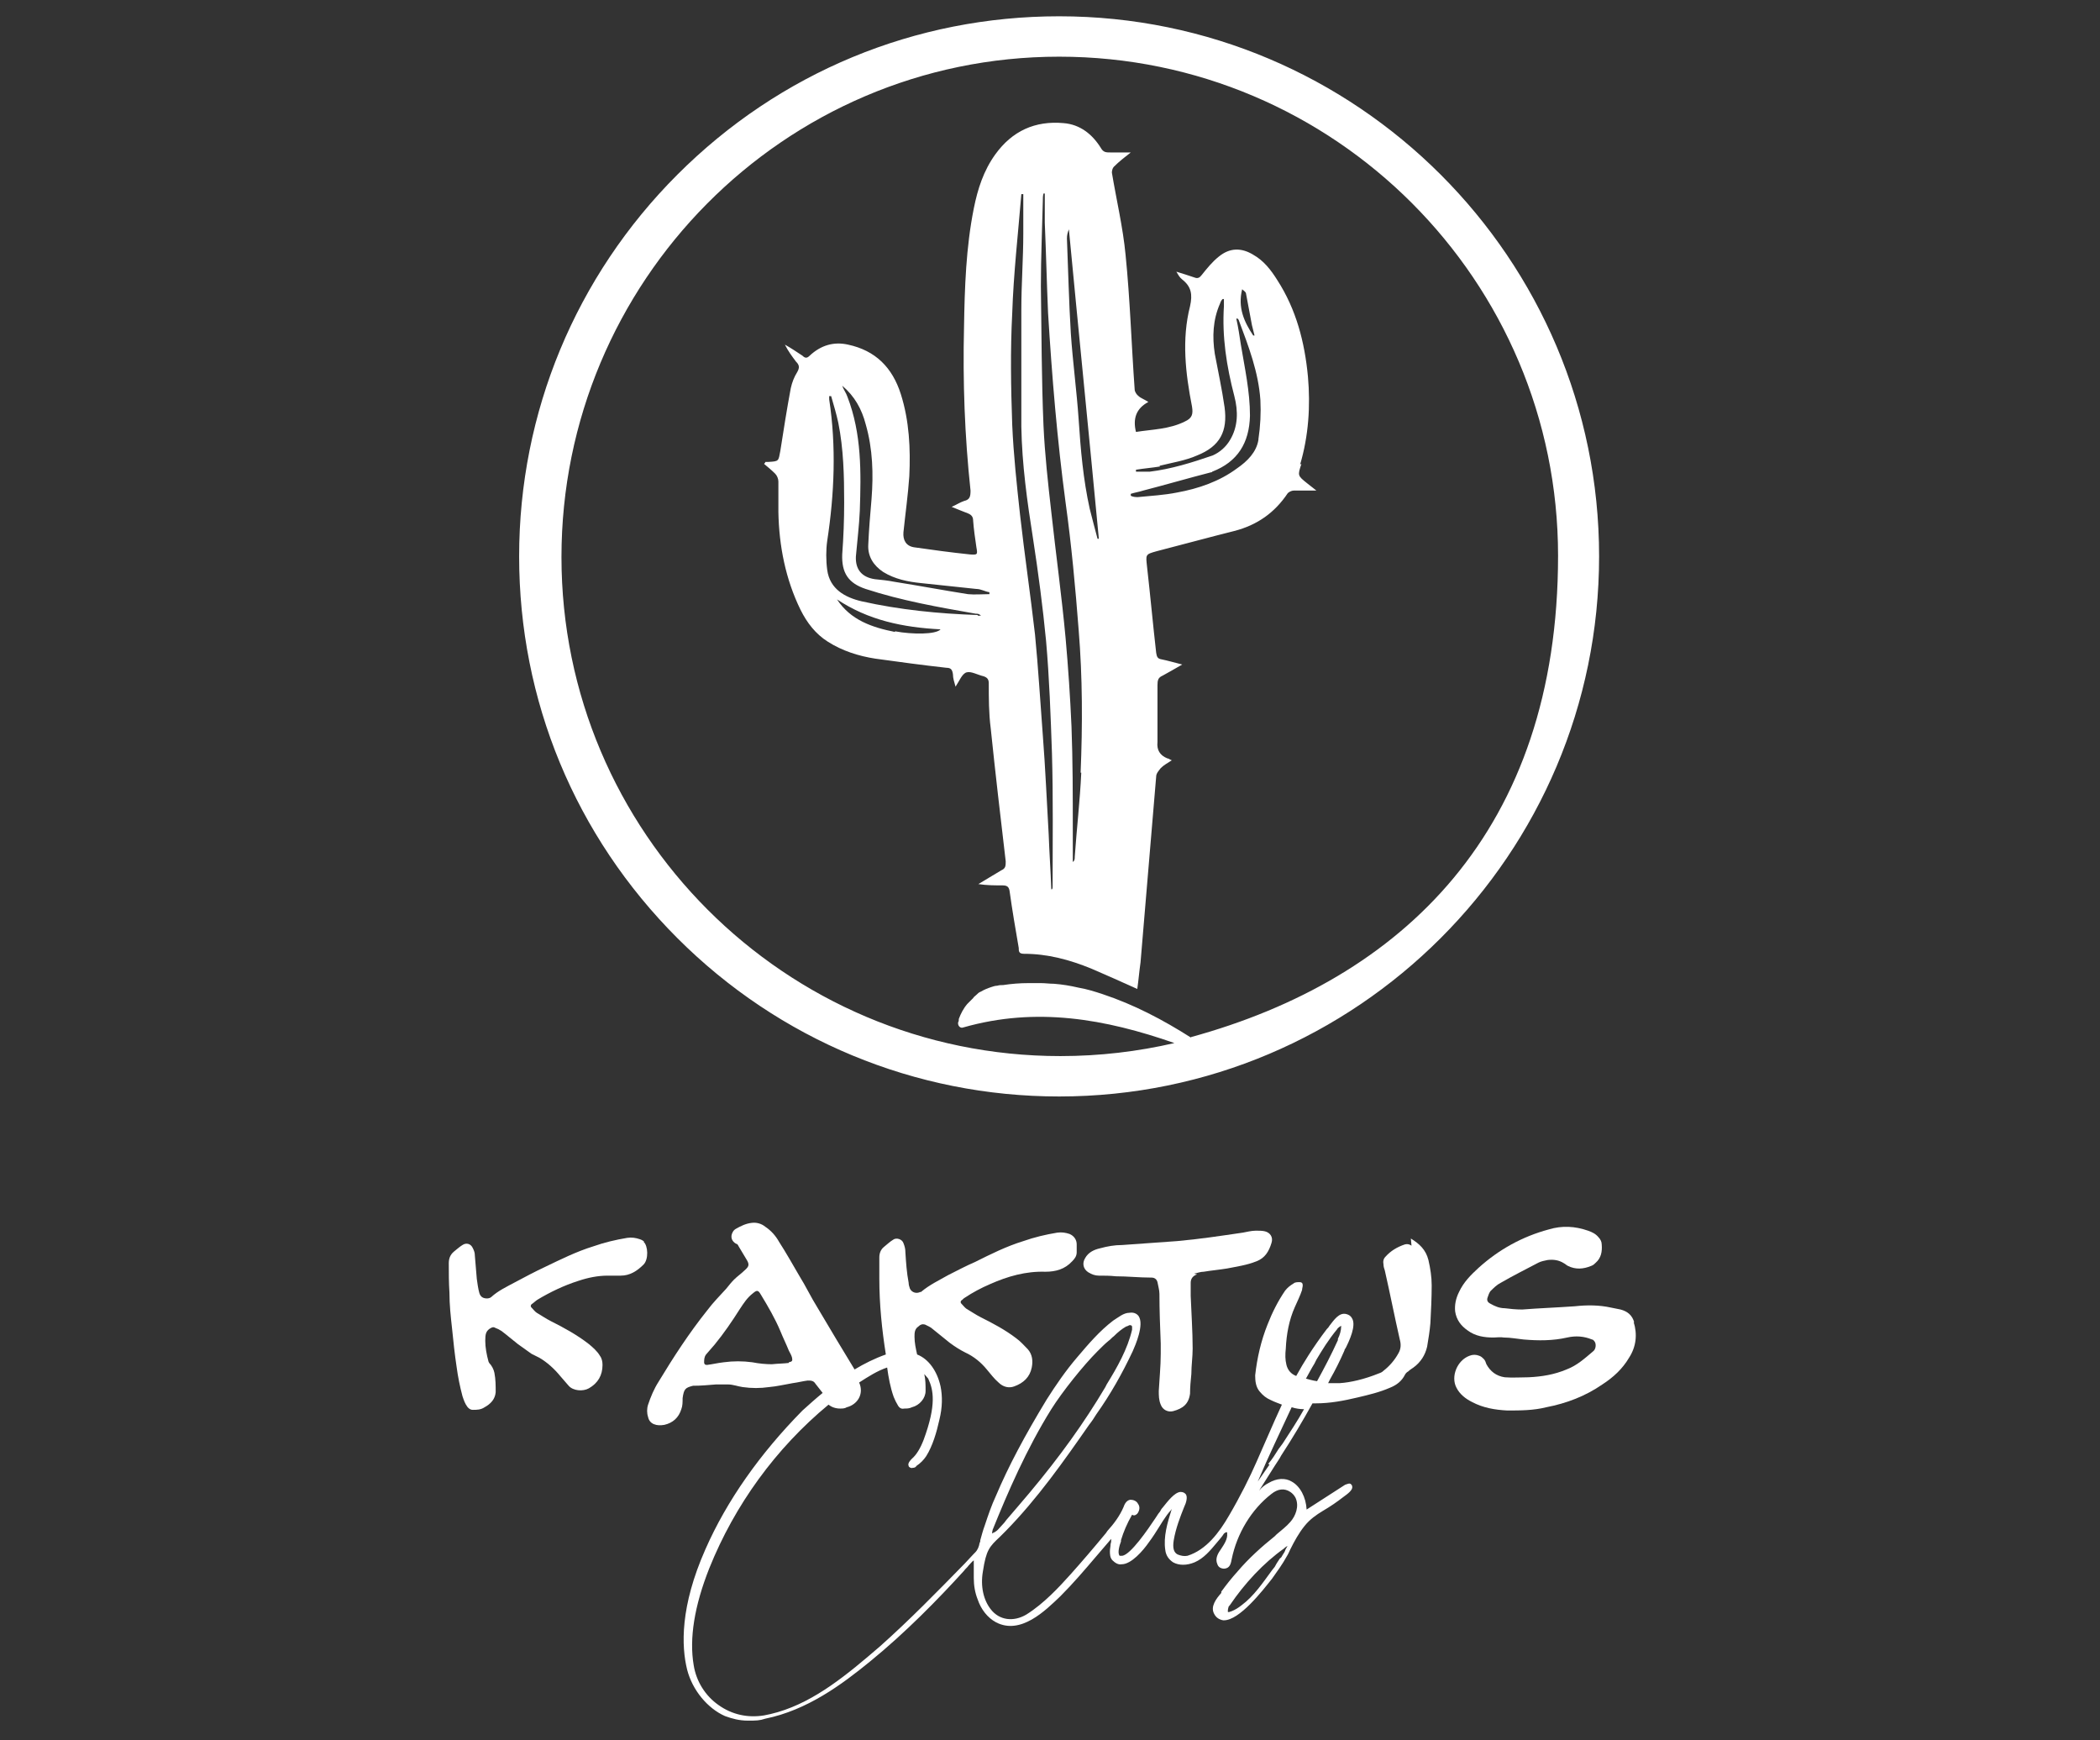
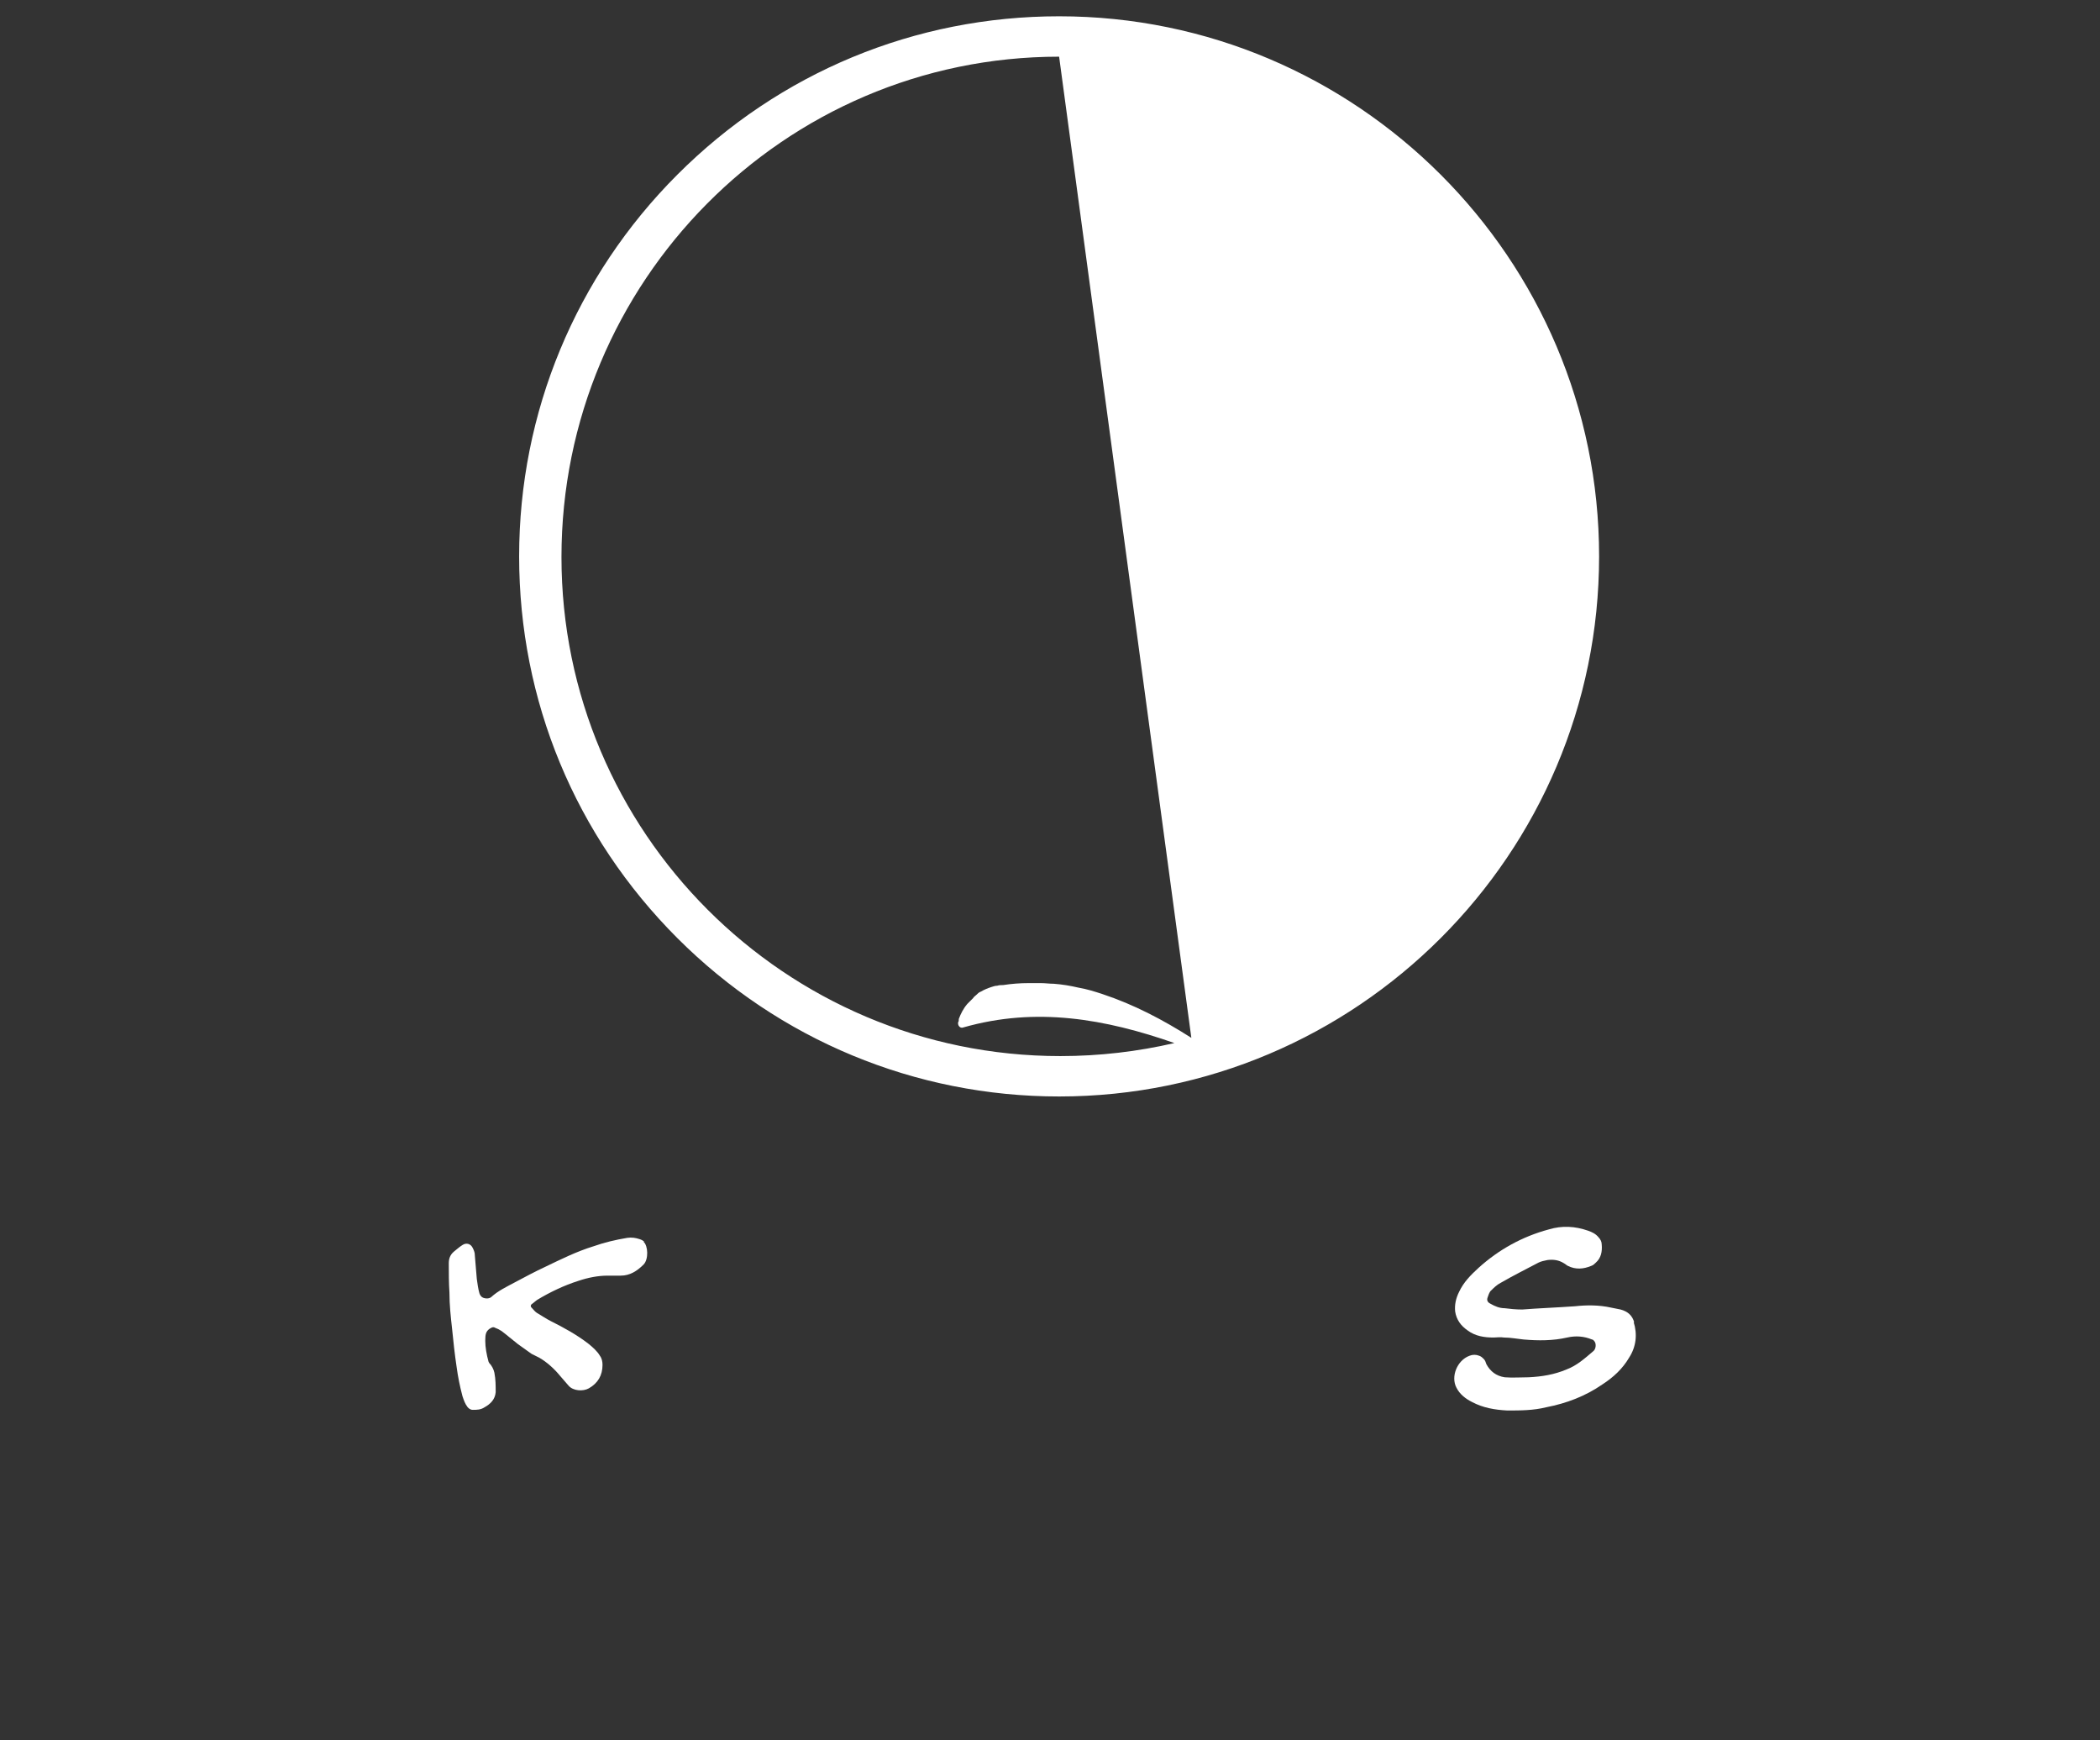
<svg xmlns="http://www.w3.org/2000/svg" id="Ebene_1" data-name="Ebene 1" version="1.1" viewBox="0 0 322.4 267.1">
  <rect x="0" y="0" width="322.4" height="267.1" fill="#333333" stroke="none" />
  <defs>
    <style>
      .cls-1 {
        fill: #fff;
        stroke-width: 0px;
      }
    </style>
  </defs>
-   <path class="cls-1" d="M199.6,71.3c1.3-4.4,1.6-9,1.2-13.5-.5-5.3-1.8-10.3-4.7-14.8-1-1.6-2.1-3-3.7-3.9-1.8-1.1-3.6-1.1-5.3.3-1,.8-1.8,1.8-2.6,2.8-.3.4-.6.6-1.1.4-.9-.3-1.8-.6-2.8-.9.3.5.5.9.9,1.2,1.4,1.1,1.6,2.3,1.2,4.1-1.3,5.1-.7,10.3.3,15.4.2,1.2,0,1.8-1.1,2.3-2.4,1.2-5,1.2-7.5,1.6-.5-2,0-3.6,1.9-4.6-.6-.4-1.2-.6-1.5-.9-.3-.2-.6-.7-.6-1-.5-6.9-.7-13.8-1.4-20.7-.4-4.2-1.4-8.4-2.1-12.6,0-.3.1-.7.3-.9.8-.8,1.7-1.5,2.6-2.2-1.1,0-2.1,0-3.1,0-.7,0-1.1,0-1.5-.7-1.3-2.1-3.2-3.6-5.7-3.8-4.4-.4-7.9,1.2-10.5,4.8-1.8,2.5-2.7,5.3-3.3,8.3-1.2,6-1.4,12.1-1.5,18.2-.2,8.4.1,16.7,1,25.1,0,.9-.1,1.4-1,1.6-.6.2-1.2.6-1.9.9,1,.4,1.7.7,2.5,1,.5.2.8.5.8,1.1.1,1.4.3,2.7.5,4.1.2,1.1.2,1.2-1,1.1-2.9-.3-5.8-.7-8.6-1.1-1.2-.2-1.7-1.1-1.6-2.3.3-2.9.7-5.7.9-8.6.2-4.2,0-8.5-1.3-12.6-1.3-4.1-3.9-6.7-8.1-7.6-2.2-.5-4.2.1-5.9,1.7-.4.4-.7.4-1.1,0-.9-.6-1.8-1.2-2.7-1.7.5,1,1.1,1.8,1.7,2.6.5.5.6.9.2,1.6-.5.8-.8,1.6-1,2.5-.6,3.2-1.1,6.4-1.6,9.6-.3,1.6-.2,1.6-1.8,1.7-.2,0-.3,0-.5,0,0,.1-.1.2-.2.3.6.5,1.2,1,1.7,1.5.3.3.5.8.5,1.2,0,1.6,0,3.1,0,4.7.1,5.2,1.1,10.3,3.4,15,1,2,2.3,3.7,4.2,4.9,2.2,1.4,4.7,2.2,7.3,2.6,3.6.5,7.3,1,10.9,1.4.7,0,.9.3,1,1,0,.6.2,1.2.4,1.9.6-.9,1-2,1.7-2.2.7-.2,1.7.4,2.6.6.6.2.8.5.8,1.1,0,2.3,0,4.6.3,6.9.7,6.8,1.5,13.6,2.3,20.4,0,.7,0,1.1-.7,1.4-1.2.7-2.3,1.4-3.5,2.1,1.3.2,2.5.2,3.7.2.7,0,1,.2,1.1.9.4,2.9.9,5.8,1.4,8.7,0,.5,0,.9.8.9,3.6,0,7,.9,10.4,2.3,2.3,1,4.6,2,7,3.1.2-1.4.3-2.7.5-4.1.8-9.5,1.6-19,2.4-28.5,0-.5.4-.9.7-1.3.5-.5,1.1-.8,1.7-1.2-.3-.1-.5-.3-.7-.3q-1.7-.7-1.5-2.5s0,0,0,0c0-2.9,0-5.8,0-8.7,0-.8.1-1.2.8-1.5.9-.5,1.8-1,3-1.7-1.2-.3-2.2-.6-3.2-.8-.6-.1-.7-.4-.8-1-.5-4.4-.9-8.8-1.4-13.2-.2-1.9-.3-1.9,1.5-2.4,3.9-1,7.9-2.1,11.9-3.1,3.5-.9,6.2-2.8,8.2-5.8.2-.2.6-.4.9-.4,1.1,0,2.3,0,3.5,0-.5-.4-1-.8-1.4-1.1-1.5-1.2-1.5-1.2-.9-3ZM137.4,97c-3.5-.7-6.8-1.8-8.9-5,4.8,3.2,10.1,4.3,15.9,4.6-.7.8-4.3.8-7,.3ZM150.1,94.4c-6-.2-12-.8-17.8-2.1-2.6-.6-4.9-1.9-5.3-4.8-.2-1.5-.2-3.1,0-4.5,1.1-7.2,1.4-14.5.3-21.7,0-.2,0-.3,0-.5,0,0,.2,0,.3,0,.4,1.4.8,2.7,1.1,4.1.8,4,.9,8.1.9,12.2,0,2.7-.1,5.3-.3,8-.1,2.8.9,4.4,3.6,5.3,5.5,1.8,11.2,2.8,16.9,3.8.3,0,.5,0,.8.3-.2,0-.3,0-.5,0ZM151.8,91.2c-1.1,0-2.2.1-3.2,0-3.8-.6-7.5-1.3-11.3-1.9-1-.2-2-.3-3-.4-2-.3-3-1.5-2.9-3.5.2-2.3.5-4.7.6-7,.2-5.9.3-11.8-1.9-17.5-.2-.6-.6-1.1-.8-1.7,1.9,1.6,3,3.6,3.6,5.9,1.1,3.8,1.2,7.7.9,11.5-.2,2.3-.4,4.7-.5,7-.1,1.8.8,3.2,2.3,4.2,1.8,1.1,3.8,1.5,5.8,1.7,2.8.3,5.7.6,8.5.9.7,0,1.3.4,2,.5,0,0,0,.2,0,.3ZM161.4,136.5c-.1-2.8-.3-5.6-.4-8.4-.3-5.1-.5-10.1-.9-15.2-.4-5.2-.7-10.4-1.2-15.5-.7-6.1-1.6-12.2-2.3-18.4-.5-4.6-1-9.2-1.2-13.8-.2-5.7-.3-11.4,0-17.1.2-6.1.9-12.2,1.4-18.3,0,0,.2,0,.3,0,0,2,0,4,0,6,0,3.9-.3,7.8-.3,11.7,0,6,0,12,0,18,.1,5.8.9,11.5,1.8,17.2.8,5.2,1.5,10.5,2,15.7.5,5.7.7,11.4.9,17.2.2,6.8.1,13.6.1,20.5,0,.1,0,.3-.1.4ZM166,118.6c-.2,4.3-.7,8.6-1,12.9,0,.3,0,.6-.3.8,0-1.7,0-3.4,0-5,0-5.3,0-10.5-.2-15.8-.2-4.5-.5-9-.9-13.5-.6-6.5-1.5-13-2.2-19.4-.5-4.4-1-8.9-1.2-13.3-.3-7.1-.3-14.3-.4-21.4,0-4.4.2-8.8.3-13.1,0-.4,0-.7.1-1.1,0,0,.2,0,.2,0,0,1.5,0,3,0,4.5.2,4.6.3,9.2.5,13.8.6,9.8,1.4,19.5,2.7,29.2.9,6.5,1.5,13,2,19.5.6,7.3.6,14.6.3,21.9ZM168.5,82.7c-.4-1.5-.8-3-1.2-4.6-1-4.5-1.4-9.1-1.7-13.7-.3-4.4-.9-8.8-1.2-13.2-.3-4.9-.4-9.7-.6-14.6,0-.5.1-.9.3-1.4,1.5,15.8,3.1,31.6,4.6,47.5,0,0-.2,0-.3,0ZM190.7,44.4c.2.2.6.4.6.7.3,1.6.6,3.2.9,4.8.1.5.3,1.1.4,1.6,0,0-.2,0-.2,0-1.4-2.1-2.4-4.3-1.7-7.1ZM178,71.5c2-.5,4-.8,5.8-1.6,3.5-1.4,4.7-3.7,4.2-7.4-.4-2.8-1-5.5-1.5-8.2-.4-2.6-.3-5.2.8-7.7.1-.3.2-.5.4-.7,0,0,.1,0,.2,0,0,.4,0,.7,0,1.1-.3,4.7.4,9.2,1.6,13.8.6,2.3.6,4.7-.7,6.8-.6,1-1.5,1.8-2.6,2.3-3.2,1.1-6.4,2.1-9.7,2.5-.7,0-1.4,0-2.1,0,0-.1,0-.2,0-.3,1.2-.2,2.5-.3,3.7-.5ZM193.2,67.5c-.3,1.9-1.7,3.3-3.3,4.4-2.7,2-5.9,3.1-9.2,3.7-2,.4-4,.5-6,.7-.3,0-.7,0-1.1-.2,0,0,0-.2,0-.3.6-.2,1.3-.3,1.9-.5,3.5-.9,6.9-1.9,10.4-2.8,0,0,.2,0,.2-.1,3.9-1.5,5.7-4.4,5.8-8.6,0-3.7-.8-7.3-1.4-10.9-.2-1.3-.4-2.7-.7-4h.2c0,0,.2.2.2.3,1.5,4,3,7.9,3.3,12.2.1,2,0,4-.3,6Z" />
-   <path class="cls-1" d="M162.6,2.5c-22.1,0-42.9,8.6-58.6,24.3-15.6,15.6-24.3,36.5-24.3,58.6s8.6,42.9,24.3,58.6c15.6,15.6,36.5,24.3,58.6,24.3,45.7,0,82.9-37.2,82.9-82.9S208.3,2.5,162.6,2.5ZM182.9,159.3c-4.4-2.8-8.8-5.1-13.6-6.7-1.2-.4-2.5-.8-3.7-1-1.3-.3-2.5-.5-3.8-.6-.7,0-1.3-.1-2-.1-.6,0-1.3,0-1.9,0-1.3,0-2.6.1-3.9.3-.3,0-.6,0-.9.1-.3,0-.6.1-.9.2-.6.2-1.1.4-1.6.7-.3.1-.5.3-.7.5-.2.2-.4.3-.5.5-.3.3-.6.6-.9.9-.6.7-1,1.5-1.3,2.3,0,.2,0,.4-.1.5-.1.5.3,1,.8.8,11.2-3.2,21.8-1.3,32.4,2.4-5.6,1.3-11.5,2-17.5,2-42.3,0-76.6-34.4-76.6-76.6S120.3,8.7,162.6,8.7s76.6,34.4,76.6,76.6-23.9,65-56.4,73.9Z" />
+   <path class="cls-1" d="M162.6,2.5c-22.1,0-42.9,8.6-58.6,24.3-15.6,15.6-24.3,36.5-24.3,58.6s8.6,42.9,24.3,58.6c15.6,15.6,36.5,24.3,58.6,24.3,45.7,0,82.9-37.2,82.9-82.9S208.3,2.5,162.6,2.5ZM182.9,159.3c-4.4-2.8-8.8-5.1-13.6-6.7-1.2-.4-2.5-.8-3.7-1-1.3-.3-2.5-.5-3.8-.6-.7,0-1.3-.1-2-.1-.6,0-1.3,0-1.9,0-1.3,0-2.6.1-3.9.3-.3,0-.6,0-.9.1-.3,0-.6.1-.9.2-.6.2-1.1.4-1.6.7-.3.1-.5.3-.7.5-.2.2-.4.3-.5.5-.3.3-.6.6-.9.9-.6.7-1,1.5-1.3,2.3,0,.2,0,.4-.1.5-.1.5.3,1,.8.8,11.2-3.2,21.8-1.3,32.4,2.4-5.6,1.3-11.5,2-17.5,2-42.3,0-76.6-34.4-76.6-76.6S120.3,8.7,162.6,8.7Z" />
  <path class="cls-1" d="M250.9,203c-.3-1.1-1-1.7-2.1-2-.5-.1-1-.2-1.5-.3-1.8-.4-3.7-.4-5.5-.2-2.8.2-5.6.3-8.1.5-1,0-1.9-.1-2.7-.2-.8,0-1.5-.3-2.2-.7-.4-.2-.6-.5-.4-1,.1-.3.2-.6.4-.9.5-.5,1-1,1.6-1.3,1.9-1.1,3.9-2.1,5.8-3.1.4-.2.9-.3,1.4-.4.9-.1,1.7,0,2.5.5.2.1.4.3.6.4,1.2.6,2.4.5,3.6,0,.3-.1.5-.3.7-.5.8-.7,1-1.7.9-2.8,0-.4-.2-.8-.5-1.1-.4-.5-1-.8-1.6-1-2-.7-4-.8-6-.2-4.1,1.1-7.7,3.1-10.8,5.9-1.2,1.1-2.3,2.2-3,3.7-.5,1-.7,2-.6,3,.2,1.3.9,2.2,1.9,2.9,1.2.9,2.6,1.1,4,1.1.5,0,1-.1,1.6,0,1,0,2,.2,3,.3,2.3.2,4.5.2,6.7-.3,1.3-.3,2.6-.2,3.8.3.2,0,.3.2.4.3.3.4.2,1.2-.2,1.5-1.3,1.1-2.5,2.2-4.1,2.8-1.9.8-3.8,1.1-5.8,1.2-1.2,0-2.5.1-3.7,0-1.3-.2-2.2-.9-2.8-2-.1-.3-.2-.6-.4-.8-.2-.2-.4-.4-.7-.5-.5-.2-1-.2-1.5,0-1.9.7-2.9,3.2-2,4.9.5,1,1.4,1.7,2.4,2.2,1.7.9,3.5,1.2,5.4,1.3,2,0,4,0,6-.5,3.1-.6,6-1.7,8.6-3.5,1.7-1.1,3.1-2.4,4.1-4.1,1.1-1.7,1.3-3.6.7-5.5Z" />
  <path class="cls-1" d="M98.9,190.6c-.2-.2-.4-.3-.7-.4-.6-.2-1.2-.3-1.9-.2-1.8.3-3.5.7-5.2,1.3-2.6.8-5,2-7.5,3.2-1.5.7-3,1.5-4.5,2.3-1.3.7-2.6,1.3-3.7,2.3-.1.1-.4.2-.6.2-.6,0-1-.2-1.2-.8-.2-.7-.3-1.5-.4-2.2-.1-1.2-.2-2.4-.3-3.6,0-.4-.1-.7-.3-1.1-.3-.7-1-.9-1.6-.5-.5.3-.9.7-1.3,1-.6.5-.8,1.1-.8,1.8,0,1.5,0,3,.1,4.5,0,1.9.2,3.7.4,5.5.2,2,.4,3.9.7,5.9.2,1.5.5,3,.9,4.5.2.6.4,1.2.8,1.7.2.2.4.4.8.4.6,0,1.2,0,1.8-.4.9-.5,1.6-1.2,1.7-2.3,0-1,0-2-.2-3-.1-.5-.4-1.1-.8-1.5,0,0-.1-.2-.1-.2-.3-1.1-.5-2.2-.5-3.2,0-1,.1-1.4.6-1.8.3-.2.6-.4.9-.2.3.1.7.3,1,.5.8.6,1.6,1.3,2.5,2,.7.5,1.4,1,2.1,1.5.4.2.8.4,1.2.6,1.2.7,2.3,1.7,3.2,2.8.4.5.9,1,1.3,1.5.7.8,2.2.9,3.1.4,1.4-.8,2.1-2,2.1-3.6,0-.5-.1-1-.4-1.4-.4-.7-1.1-1.3-1.7-1.8-1.8-1.4-3.8-2.5-5.8-3.5-.8-.4-1.5-.9-2.2-1.3-.3-.2-.5-.5-.8-.8-.2-.2-.1-.4,0-.5.3-.2.6-.5.9-.7,2-1.2,4.1-2.2,6.3-2.9,1.5-.5,3-.8,4.5-.8.7,0,1.3,0,2,0,1.4,0,2.5-.7,3.5-1.7.8-.8.7-2.9,0-3.5Z" />
-   <path class="cls-1" d="M216.7,191.2c-.3-.2-.6-.3-1-.2-1.2.4-2.2,1-3,1.9-.3.3-.4.7-.3,1.2,0,.3.1.6.2.9.8,3.5,1.5,7.1,2.3,10.6.2.7.2,1.4-.2,2.1-.6,1.1-1.4,2-2.3,2.7-.2.2-.4.3-.7.4-2.2.9-4.4,1.4-6,1.5-.6,0-1.2,0-1.8,0,.1-.2.2-.4.3-.6.8-1.4,1.5-2.8,2.2-4.4,0-.1.1-.3.2-.4.6-1.2,1.6-3.4,1-4.5-.2-.4-.5-.6-.9-.7-1.1-.3-1.9.9-2.6,1.8-.1.2-.2.3-.4.5-1,1.3-2.1,2.9-2.8,4-.7,1.1-1.3,2.1-1.9,3.2,0,0,0,0,0,0-.8-.3-1.3-.9-1.5-1.7-.2-.8-.2-1.6-.1-2.5.1-2.2.5-4.4,1.4-6.4.4-.9.8-1.7,1.1-2.6,0-.2.1-.5.1-.7,0-.3-.1-.5-.5-.5-.3,0-.7,0-.9.2-.5.3-.9.6-1.3,1.1-1.1,1.6-2,3.4-2.7,5.2-1,2.5-1.6,5.1-1.9,7.8,0,.9.1,1.8.7,2.5.5.6,1,1,1.7,1.3.6.3,1.2.5,1.7.7-.7,1.5-1.4,3.1-2.1,4.7-.6,1.4-1.2,2.7-1.8,4.1-1,2.3-2.5,5.3-4.2,8.2-1.5,2.6-3.5,5.3-6.4,6.2-.5.1-1,0-1.5-.2-.6-.3-.8-1-.6-2.2.3-1.8,1-3.6,1.6-5.1.3-.6.6-1.6.2-2-.2-.2-.4-.3-.8-.3-.9.1-1.9,1.4-2.7,2.4-.2.2-.3.4-.4.6-.1.1-.4.5-.7,1-1.2,1.8-3.8,5.6-5.1,5.8-.1,0-.3,0-.4,0-.4-.4,0-1.7.2-2.2,0,0,0-.1,0-.2.4-1.3.9-2.5,1.7-3.9,0,0,.2.1.3.1.2,0,.5-.2.6-.4.3-.5.3-1,0-1.4-.2-.4-.7-.6-1.1-.6-.3,0-.8.2-1.1,1.1-.6,1.4-1.5,2.6-2.5,3.7l-.2.3c-1.9,2.3-3.7,4.4-5.4,6.3-1.8,2-4.1,4.5-6.8,6.2-2,1.2-4.2.9-5.5-.8-1.1-1.4-1.6-3.5-1.2-5.8.5-3.3,1-3.8,2.6-5.3.3-.3.6-.6.9-.9,4.9-5,8.9-10.7,12.8-16.3.4-.5.8-1.1,1.1-1.6,2.2-3.1,4-6.3,5.6-9.7.4-.9,1.8-4.1.9-5.4-.3-.4-.8-.6-1.4-.5-.9,0-1.7.7-2.5,1.2-2.1,1.6-3.8,3.6-5.5,5.6h0c-1.8,2.1-3.3,4.3-4.7,6.5-3.4,5.6-5.9,10.3-7.8,14.8-.7,1.5-1.2,3-1.7,4.5-.3.8-.5,1.6-.7,2.3,0,.1,0,.3-.1.4-.1.6-.3,1.1-.7,1.5,0,0-.1.1-.2.2l-1.4,1.5c-4.2,4.3-8.5,8.7-13,12.7-5,4.3-9.9,8.4-15.7,10.1-.7.2-1.5.4-2.1.5-2.5.4-4.9-.1-7-1.6-2-1.4-3.4-3.6-3.8-6.1-.7-4.1.1-9.1,2.4-14.9,3.9-9.7,10.2-18.4,18.3-25.1.5.4,1.1.6,1.8.6.3,0,.7,0,1-.2,1.6-.4,2.7-2,1.9-3.8,1.4-.9,2.8-1.8,4.3-2.3.2,1.5.5,3.1,1,4.5.2.5.4.9.7,1.4.2.3.5.5.9.4.4,0,.8,0,1.2-.2,1.2-.3,2.1-1.4,2.1-2.5,0-.9,0-1.7-.2-2.6.2.2.4.5.6.7.8,1.7,1.3,4-.7,9.4-.5,1.3-1.1,2.3-1.8,2.9-.2.2-.7.7-.5,1.1,0,.2.4.4.6.3.3,0,.5-.1.6-.3.6-.4,1.1-.9,1.5-1.5,1-1.6,1.6-3.7,2-5.5.5-2,.5-3.7.2-5.2-.5-2.3-1.8-4.2-3.6-4.9-.2-.9-.4-1.8-.4-2.7,0-.6,0-1.2.6-1.6.3-.3.6-.4,1-.3.4.2.9.4,1.2.7.9.7,1.7,1.4,2.6,2.1.8.6,1.6,1.1,2.4,1.5,1.3.6,2.4,1.5,3.3,2.6.6.7,1.1,1.4,1.8,2,.7.7,1.6.9,2.4.6,1.4-.5,2.4-1.4,2.7-2.9.2-1,.1-2-.6-2.8-.6-.6-1.1-1.2-1.8-1.7-1.7-1.3-3.6-2.3-5.4-3.2-.8-.4-1.5-.9-2.2-1.3-.3-.2-.5-.5-.8-.8-.2-.2-.1-.4,0-.5.2-.1.3-.3.5-.4,1.2-.8,2.5-1.5,3.9-2.1,2.7-1.2,5.5-2,8.5-1.9,1.6,0,3-.4,4.1-1.6.4-.4.7-.8.7-1.4,0-.4,0-.8,0-1.2,0-.7-.4-1.3-1.1-1.6-.6-.2-1.2-.3-1.9-.2-1.8.3-3.5.7-5.2,1.3-2.6.8-5,2-7.4,3.2-1.4.6-2.7,1.3-4.1,2-1.4.8-2.9,1.5-4.2,2.6,0,0,0,0-.1,0-.6.3-1.3.1-1.6-.5-.1-.3-.2-.6-.2-.9-.3-1.6-.4-3.1-.5-4.7,0-.5-.1-.9-.3-1.4-.2-.6-1.1-.9-1.6-.5-.5.3-.9.7-1.4,1.1-.5.4-.7,1-.7,1.6,0,1.1,0,2.2,0,3.3,0,3.9.4,7.8,1,11.6-1.7.6-3.3,1.4-4.8,2.3-1.9-3.1-3.8-6.3-5.7-9.5-1-1.6-1.8-3.3-2.8-4.9-1-1.7-2-3.5-3.1-5.2-.5-.9-1.2-1.7-2.1-2.3-.6-.5-1.4-.7-2.1-.6-.9.1-1.7.5-2.4.9-.2.1-.4.3-.5.5-.4.7-.2,1.4.5,1.8.2,0,.3.2.4.4.4.7.8,1.3,1.2,2,.5.8.4,1.1-.3,1.7-.5.5-1.1.9-1.6,1.4-.4.4-.8.9-1.2,1.4-1,1.1-2,2.1-2.9,3.3-2.8,3.5-5.2,7.2-7.5,11-.7,1.1-1.2,2.3-1.6,3.5-.2.6-.2,1.3,0,1.9.1.5.4.9.9,1.1.5.2,1,.2,1.6.1,1.3-.3,2.2-1.1,2.6-2.4.2-.5.2-1.1.2-1.7.2-1.4.4-1.6,1.6-1.9,0,0,0,0,.1,0,1.1,0,2.2-.1,3.4-.2.6,0,1.3,0,1.9,0,.7,0,1.5.3,2.2.4,1.4.2,2.7.2,4.1,0,1.2-.1,2.4-.4,3.6-.6.8-.1,1.5-.3,2.3-.4.5,0,.9,0,1.2.5.4.5.7.9,1.1,1.4-1.1.9-2.1,1.8-3.1,2.7-6.5,6.6-11.6,13.8-14.9,21.3-3.9,8.8-3.7,14.9-2.8,18.5.8,3.1,3.1,5.9,5.8,7.1,1.1.4,2.2.7,3.5.7s1.8,0,2.7-.3c6.4-1.3,11.7-5.2,16.1-8.8,5.4-4.4,10.4-9.5,14.4-13.9.2-.3.5-.5.7-.8.3-.3.5-.6.8-.8,0,.2,0,.5,0,.8,0,.1,0,.2,0,.3,0,.5,0,1.1,0,1.6,0,1.2.2,2.3.6,3.3.5,1.5,1.5,2.8,2.8,3.5,3.8,2,7.6-1.8,9.9-4,1.9-1.9,3.7-4,5.4-6,.8-.9,1.6-1.9,2.4-2.8,0,.3,0,.5-.1.8,0,.4-.1.7-.1,1.1,0,.4,0,1,.4,1.4.4.4.9.7,1.4.6,1.5,0,3.3-2.1,4.2-3.4.6-.8,1.1-1.6,1.6-2.4.2-.3.3-.5.5-.8.3-.4.5-.8,1-1.4,0,0,.3-.3.4-.5-.7,2.2-1.3,4.3-1,6.3.1.9.6,1.5,1.2,1.9.9.5,2.1.5,3.3,0,1.4-.6,2.4-1.8,3.4-3,.4-.5.8-.9,1.1-1.4,0,0,.3-.3.5-.2,0,0,0,.1,0,.2.1.8-.5,1.7-.9,2.3-.5.7-1,1.5-.6,2.4.1.3.3.5.6.6.3.1.5.1.8,0,.6-.2.7-.9.8-1.4.8-3.9,3-7.6,6.1-10,1-.8,2-.9,2.9-.3.3.2.6.5.8.9.6,1.3,0,2.8-.8,3.7-.6.7-1.4,1.3-2.1,1.9l-.3.3c-2,1.6-4,3.4-5.7,5.4-.9,1-1.7,2-2.5,3.1v.2c-.8.9-1.7,2.1-1.1,3.2.3.6.8.9,1.4,1,0,0,0,0,.1,0,2.4,0,5.9-4.5,7.4-6.4.7-1,1.6-2.2,2.3-3.5.2-.3.3-.6.5-1,.6-1.2,1.3-2.5,2.2-3.6.8-1,1.8-1.7,2.8-2.3,1.2-.7,2.2-1.4,3.1-2.1h0c.7-.5,1.5-1.1,1.4-1.6,0-.1,0-.2-.2-.4-.2-.2-.6,0-.9.1l-5.9,3.8c-.1-1.9-1-3.6-2.3-4.3-1-.6-2.3-.5-3.5.2-.6.3-1.1.7-1.5,1.2.8-1.3,1.6-2.5,2.4-3.8.3-.5.7-1,1-1.6,1.7-2.6,3.3-5.3,4.8-8,.2,0,.3,0,.5,0,2.2,0,4.3-.4,6.4-.9,1.7-.4,3.4-.8,5-1.5,1-.4,1.8-1,2.3-2,.1-.2.3-.4.5-.5.2-.2.5-.4.8-.6,1.1-.8,1.8-1.9,2.1-3.2.2-1.2.4-2.4.5-3.6.1-1.9.2-3.9.2-5.8,0-1.3-.2-2.6-.5-3.9-.4-1.6-1.4-2.5-2.7-3.3ZM121.1,209.2c-.8.1-1.7.1-2.6.2-.9,0-2-.1-3-.3-1.5-.2-2.9-.2-4.4,0-.9.1-1.7.3-2.5.4-.3,0-.4,0-.5-.3,0-.5,0-.9.3-1.3.4-.5.9-1,1.3-1.5,1.4-1.7,2.7-3.6,3.9-5.5.6-.9,1.1-1.7,2-2.4.6-.5.8-.5,1.2.2,1.1,1.8,2.2,3.7,3,5.6.4,1,.9,2,1.3,3,.2.4.4.7.5,1.1.1.5,0,.6-.5.7ZM194.9,224.8c-.6.9-1.2,1.7-1.8,2.6,1.6-3.8,3.4-7.5,5.2-11.4.6.2,1.3.3,1.9.3-1,1.8-2.2,3.6-3.3,5.3l-.6.8c-.5.8-1,1.6-1.6,2.3ZM200.5,211.6c.4-.7.8-1.5,1.3-2.3l.3-.6c.9-1.5,1.8-3,3.2-4.7,0-.1.4-.4.6-.5s0,0,0,0c0,0,0,0,0,0,0,0,0,0,0,.1,0,.6-.2,1.3-.5,1.9v.2c-1,2.2-2.1,4.3-3.2,6.3-.7-.1-1.4-.3-2.1-.5ZM152.3,235.4h0c0-.1,0-.2.1-.6,2.3-5.7,5.2-12.4,9-18.5,1.7-2.7,4.9-6.7,7.1-8.9.6-.6,1.2-1.2,1.7-1.6.3-.2.5-.5.8-.7.6-.6,1.2-1.1,1.9-1.5.1,0,.3-.1.5-.2h0c.2,0,.3,0,.4.2,0,.1,0,.3,0,.5-.7,3-2.3,5.8-3.9,8.4l-.2.4c-3.2,5.4-7,10.7-11.7,16.3-.5.6-1.1,1.3-1.7,2-.6.7-1.2,1.4-1.8,2.1l-.3.4c-.3.3-.7.8-1,1.1-.3.3-.7.5-.8.5h0q0,0,0,0ZM197.7,237.1c0,0,0,.2-.1.3h0c0,0,0,0,0,0-.1.2-.3.5-.3.6h0c-.1.3-.3.5-.4.7-.1.2-.2.4-.4.5l-.2.3c-.2.3-.4.6-.6,1l-.4.5c-1.4,1.9-2.8,4-4.7,5.4-.5.4-1,.7-1.5.9-.3.1-.5.2-.6.1,0,0,0,0,0,0,0-.1,0-.4.1-.7,0-.1.1-.2.2-.3,2.3-3.4,5.2-6.5,8.3-8.7h0c.2-.2.5-.4.7-.5Z" />
-   <path class="cls-1" d="M183.3,195.5c.5-.1,1-.3,1.5-.3,1.2-.2,2.4-.3,3.6-.5,1.5-.3,3-.5,4.5-1.1,1.3-.5,1.9-1.5,2.3-2.8.3-.9-.2-1.6-1-1.8-.4-.1-.9-.1-1.4-.1-.7,0-1.4.2-2,.3-3.4.5-6.7,1-10.1,1.3-2.8.2-5.6.4-8.4.6-1.2,0-2.3.2-3.4.5-.9.2-1.8.6-2.3,1.5-.5.8-.3,1.7.5,2.2.5.3,1,.5,1.6.5.9,0,1.7,0,2.6.1,1.8,0,3.6.2,5.5.2.5,0,.8.3.9.7.1.6.3,1.2.3,1.8,0,2.5.1,5.1.2,7.6,0,0,0,0,0,0,0,.5,0,1,0,1.6,0,1.9-.2,3.8-.3,5.7,0,.7,0,1.4.3,2.1.3.8,1.1,1.2,1.9,1,1.5-.4,2.4-1.1,2.6-2.7,0-1,.1-2,.2-3,0-1.3.2-2.6.2-3.9,0-2.7-.2-5.4-.3-8.1,0-.7,0-1.3,0-2,0-.7.4-1.1,1-1.3Z" />
</svg>